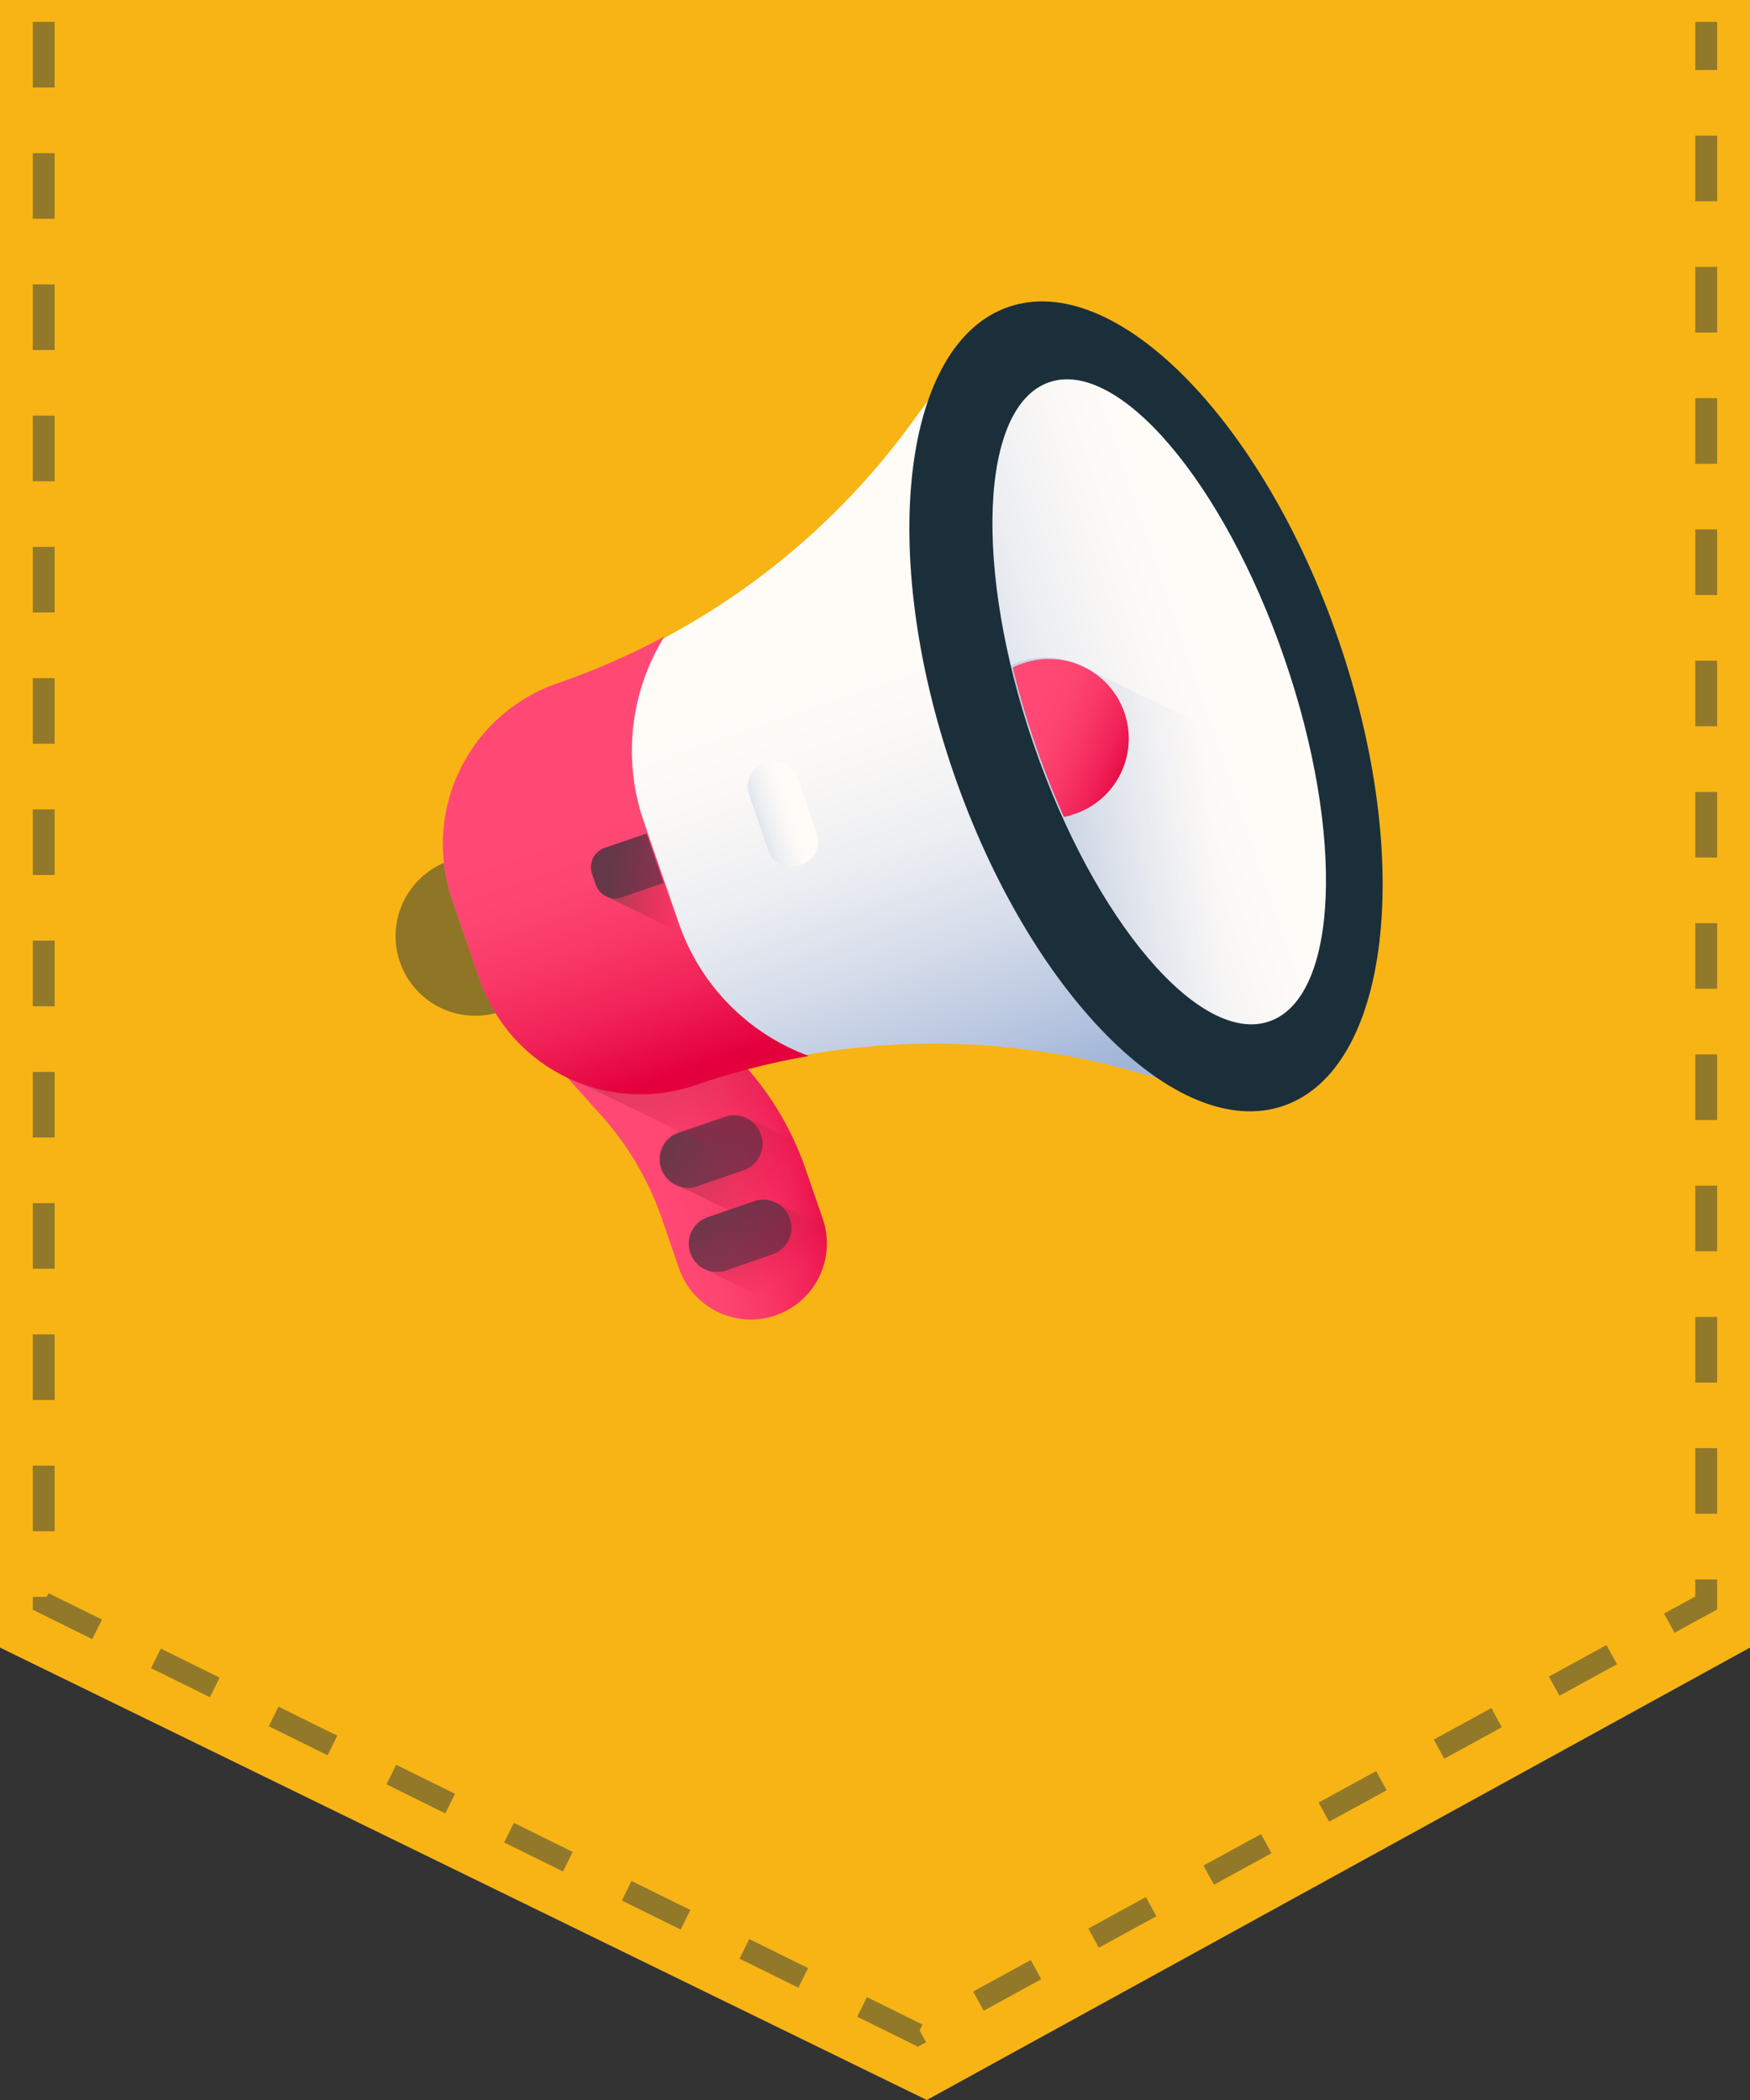
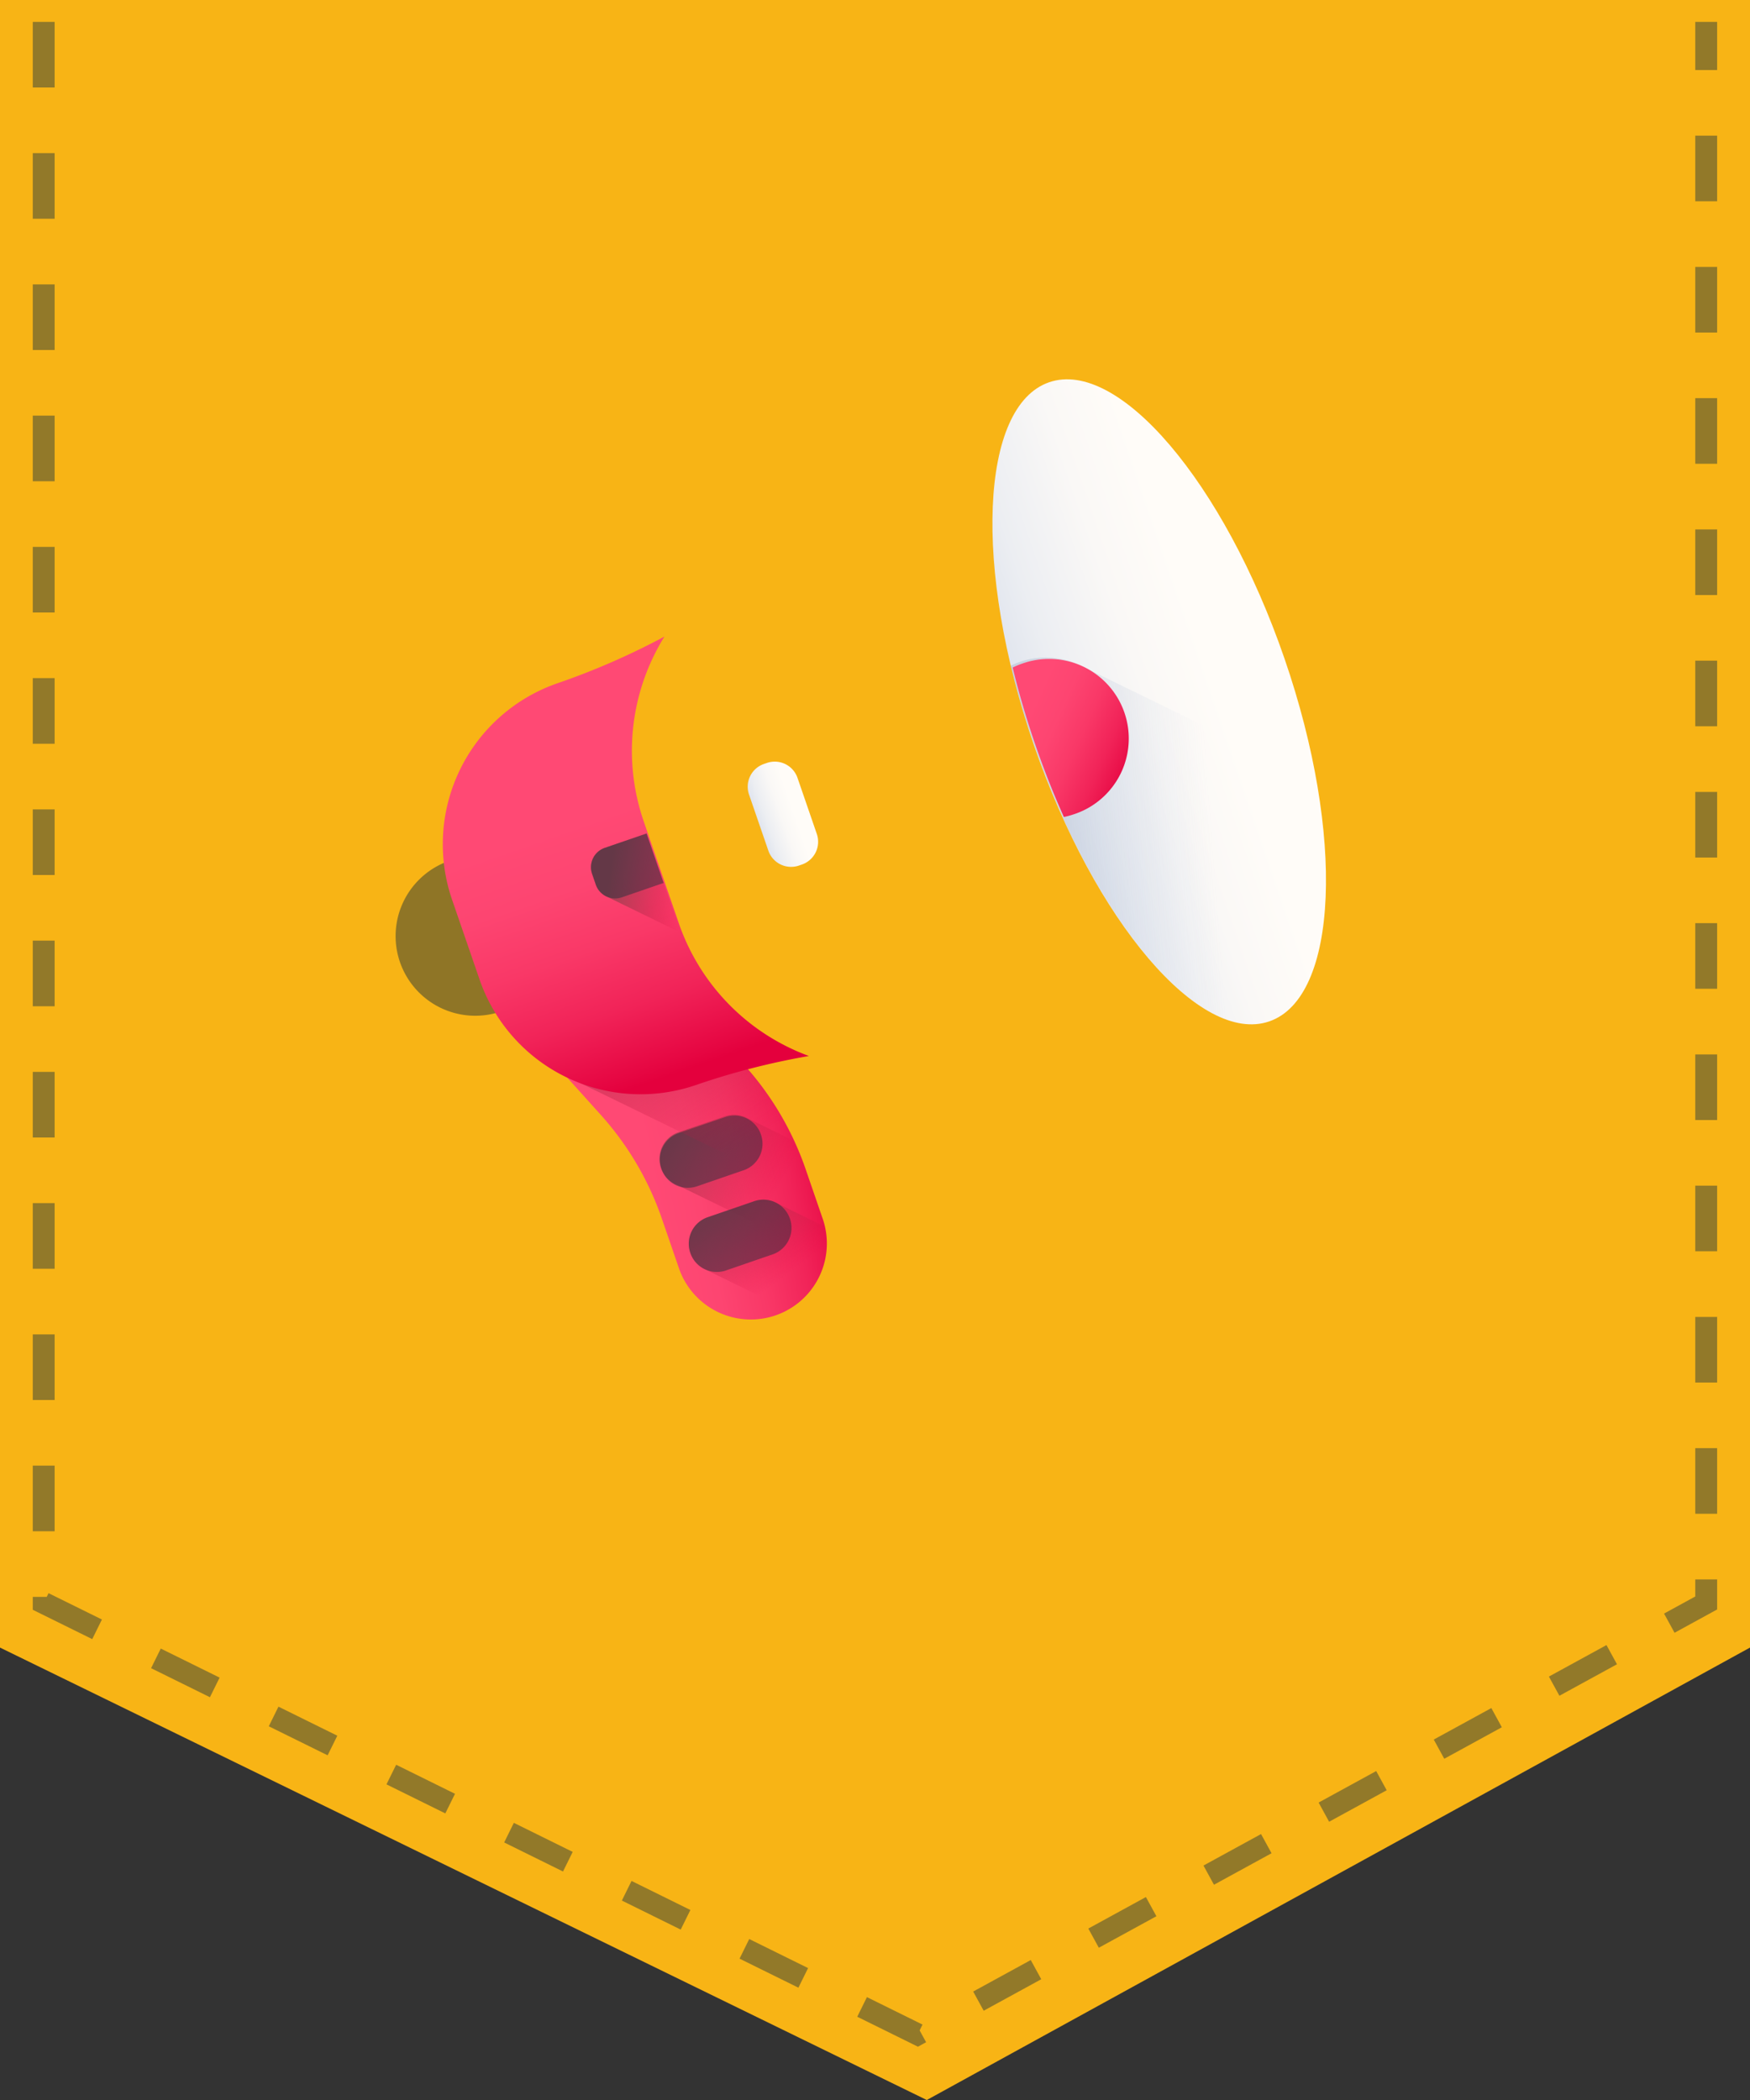
<svg xmlns="http://www.w3.org/2000/svg" xmlns:xlink="http://www.w3.org/1999/xlink" width="80" height="96" viewBox="0 0 80 96">
  <rect x="0" y="0" width="80" height="96" fill="#333333" stroke="none" />
  <defs>
    <linearGradient id="linear-gradient" x1="0.5" y1="0.329" x2="0.5" y2="0.941" gradientUnits="objectBoundingBox">
      <stop offset="0" stop-color="#fffcf8" />
      <stop offset="0.188" stop-color="#faf8f6" />
      <stop offset="0.404" stop-color="#eceef2" />
      <stop offset="0.635" stop-color="#d5dcea" />
      <stop offset="0.875" stop-color="#b5c4df" />
      <stop offset="1" stop-color="#a1b5d8" />
    </linearGradient>
    <linearGradient id="linear-gradient-2" x1="0.257" y1="0.42" x2="1.178" y2="0.603" gradientUnits="objectBoundingBox">
      <stop offset="0" stop-color="#ff4974" />
      <stop offset="0.228" stop-color="#fd4571" />
      <stop offset="0.466" stop-color="#f93867" />
      <stop offset="0.71" stop-color="#f12358" />
      <stop offset="0.955" stop-color="#e60642" />
      <stop offset="1" stop-color="#e4003d" />
    </linearGradient>
    <linearGradient id="linear-gradient-3" x1="0.714" y1="0.557" x2="0.209" y2="-0.165" gradientUnits="objectBoundingBox">
      <stop offset="0" stop-color="#e4003d" stop-opacity="0" />
      <stop offset="0.223" stop-color="#cd1845" stop-opacity="0.224" />
      <stop offset="0.503" stop-color="#b82e4d" stop-opacity="0.502" />
      <stop offset="0.768" stop-color="#ab3c51" stop-opacity="0.769" />
      <stop offset="1" stop-color="#a64153" />
    </linearGradient>
    <linearGradient id="linear-gradient-4" x1="0.632" y1="0.701" x2="0.271" y2="-0.257" xlink:href="#linear-gradient-3" />
    <linearGradient id="linear-gradient-5" x1="0.562" y1="0.679" x2="0.33" y2="-0.525" xlink:href="#linear-gradient-3" />
    <linearGradient id="linear-gradient-6" x1="0.5" y1="0.329" x2="0.5" y2="0.941" xlink:href="#linear-gradient-2" />
    <linearGradient id="linear-gradient-7" x1="0.724" y1="0.5" x2="-0.673" y2="0.5" xlink:href="#linear-gradient" />
    <linearGradient id="linear-gradient-8" x1="0.521" y1="0.596" x2="-1.392" y2="-0.238" gradientUnits="objectBoundingBox">
      <stop offset="0" stop-color="#a1b5d8" stop-opacity="0" />
      <stop offset="0.67" stop-color="#8190a4" stop-opacity="0.671" />
      <stop offset="1" stop-color="#748290" />
    </linearGradient>
    <linearGradient id="linear-gradient-10" x1="0.724" y1="0.5" x2="-0.673" y2="0.5" xlink:href="#linear-gradient" />
    <linearGradient id="linear-gradient-11" x1="1.166" y1="0.748" x2="0.385" y2="0.088" xlink:href="#linear-gradient-3" />
    <linearGradient id="linear-gradient-12" x1="0.206" y1="0.208" x2="0.709" y2="1.004" xlink:href="#linear-gradient-2" />
  </defs>
  <g id="Group_62860" data-name="Group 62860" transform="translate(-6669.001 78)">
    <path id="Path_80038" data-name="Path 80038" d="M7792.962-1236.318V-1161l42.368,20.683L7872.962-1161v-75.317Z" transform="translate(-1123.961 1158.318)" fill="#f8b415" />
    <path id="Path_80046" data-name="Path 80046" d="M6795.056-631.258v72.279l39.953,19.721,36.047-19.721v-72.279" transform="translate(-124.057 554.258)" fill="none" stroke="#927929" stroke-width="1" stroke-dasharray="3" />
    <g id="Group_60302" data-name="Group 60302" transform="translate(6681.014 -52.231) rotate(-19)">
-       <path id="Path_80048" data-name="Path 80048" d="M43.487,31.629A7.763,7.763,0,0,0,35.7,39.367V43.2a7.763,7.763,0,0,0,7.787,7.739,33.464,33.464,0,0,1,19.069,5.959l2.148,1.49V24.18l-2.148,1.49a33.467,33.467,0,0,1-19.069,5.959Zm0,0" transform="translate(-32.519 -22.026)" fill="url(#linear-gradient)" />
      <path id="Path_80049" data-name="Path 80049" d="M66.557,297.254H59.605l1.092,2.574a13.823,13.823,0,0,1,1.1,5.4v2.461a3.476,3.476,0,0,0,6.951,0v-2.461a13.823,13.823,0,0,0-1.1-5.4Zm0,0" transform="translate(-54.295 -270.984)" fill="url(#linear-gradient-2)" />
      <path id="Path_80050" data-name="Path 80050" d="M96.408,347.68H94.154a1.279,1.279,0,0,0-1.279,1.279v.014a1.275,1.275,0,0,0,.439.963l5.327,5.326a3.458,3.458,0,0,0,.412-1.642V351.16a13.808,13.808,0,0,0-.076-1.436l-1.605-1.605A1.274,1.274,0,0,0,96.408,347.68Zm0,0" transform="translate(-84.653 -316.918)" fill="url(#linear-gradient-3)" />
      <path id="Path_80051" data-name="Path 80051" d="M96.408,350.253H94.154a1.279,1.279,0,0,1-1.279-1.279v-.014a1.279,1.279,0,0,1,1.279-1.279h2.255a1.279,1.279,0,0,1,1.279,1.279v.014A1.279,1.279,0,0,1,96.408,350.253Zm0,0" transform="translate(-84.652 -316.879)" fill="#1b2f3b" opacity="0.47" />
      <path id="Path_80052" data-name="Path 80052" d="M97.368,394.224a1.275,1.275,0,0,0-.963-.439H94.151a1.279,1.279,0,0,0-1.279,1.279v.014a1.275,1.275,0,0,0,.439.963l2.978,2.978a3.477,3.477,0,0,0,2.748-3.127Zm0,0" transform="translate(-84.65 -358.915)" fill="url(#linear-gradient-4)" />
      <path id="Path_80053" data-name="Path 80053" d="M96.408,396.357H94.154a1.279,1.279,0,0,1-1.279-1.279v-.014a1.279,1.279,0,0,1,1.279-1.279h2.255a1.279,1.279,0,0,1,1.279,1.279v.014A1.279,1.279,0,0,1,96.408,396.357Zm0,0" transform="translate(-84.652 -358.915)" fill="#1b2f3b" opacity="0.47" />
      <path id="Path_80054" data-name="Path 80054" d="M68.747,306.618v-1.392a13.82,13.82,0,0,0-1.1-5.4l-1.092-2.574H59.605l.165.388Zm0,0" transform="translate(-54.295 -270.984)" fill="url(#linear-gradient-5)" />
      <path id="Path_80055" data-name="Path 80055" d="M7.282,180.1a3.641,3.641,0,1,1-3.641-3.641A3.641,3.641,0,0,1,7.282,180.1Zm0,0" transform="translate(0 -160.841)" fill="#1b2f3b" opacity="0.47" />
      <path id="Path_80056" data-name="Path 80056" d="M45.15,116.106V111.2a9.9,9.9,0,0,1,3.647-7.686,33.3,33.3,0,0,1-5.31.427,7.787,7.787,0,0,0-7.787,7.787v3.852a7.787,7.787,0,0,0,7.787,7.787,33.3,33.3,0,0,1,5.31.427A9.9,9.9,0,0,1,45.15,116.106Zm0,0" transform="translate(-32.519 -94.387)" fill="url(#linear-gradient-6)" />
-       <path id="Path_80057" data-name="Path 80057" d="M321.65,19.312C321.65,8.646,317.483,0,312.341,0s-9.309,8.646-9.309,19.312,4.168,19.312,9.309,19.312S321.65,29.977,321.65,19.312Zm0,0" transform="translate(-276.288)" fill="#1b2f3b" />
      <path id="Path_80058" data-name="Path 80058" d="M358.8,58.783c0-8.533-2.713-15.451-6.059-15.451s-6.06,6.917-6.06,15.451,2.713,15.451,6.06,15.451S358.8,67.316,358.8,58.783Zm0,0" transform="translate(-316.05 -39.471)" fill="url(#linear-gradient-7)" />
      <path id="Path_80059" data-name="Path 80059" d="M358.362,186c-.01.07-.021.139-.033.208-.04.25-.084.495-.131.737-.018.1-.036.194-.056.29q-.2,1.021-.462,1.949c-.025.094-.052.186-.078.277,0,.01-.005.018-.008.027-.026.09-.054.18-.081.27s-.06.2-.091.291c-.024.078-.049.153-.074.228-.011.033-.021.065-.033.1-.028.081-.055.16-.083.239-.034.1-.069.2-.106.292s-.063.167-.094.248c-.017.044-.034.088-.052.132s-.034.086-.052.129c-.035.086-.07.17-.106.254-.021.05-.042.1-.065.149s-.047.107-.071.159-.055.122-.084.182c-.142.3-.291.589-.445.858-.971,1.7-2.145,2.694-3.409,2.694-2.87,0-5.274-5.125-5.9-12-.008-.093-.017-.187-.024-.281q-.022-.256-.04-.518c0-.026,0-.053-.005-.08-.011-.167-.021-.337-.03-.506-.006-.109-.011-.219-.017-.328,0-.023,0-.046,0-.069l-.016-.395a.266.266,0,0,0,0-.034c0-.131-.007-.26-.01-.391,0-.023,0-.046,0-.068v-.01c0-.092,0-.184-.005-.277,0-.065,0-.129,0-.2,0-.134,0-.268,0-.4s0-.268,0-.4c0-.064,0-.127,0-.191l.006-.318c0-.022,0-.045,0-.067,0-.076,0-.15.006-.224q0-.143.01-.284,0-.159.013-.319c0-.014,0-.029,0-.042,0-.037,0-.074.005-.11q.032-.67.088-1.323c.01-.129.022-.258.034-.386a3.628,3.628,0,0,1,3.148,1.159Zm0,0" transform="translate(-316.054 -160.95)" fill="url(#linear-gradient-8)" />
      <path id="Path_80060" data-name="Path 80060" d="M163.082,186.842h-.144a1.1,1.1,0,0,1-1.1-1.1v-2.712a1.1,1.1,0,0,1,1.1-1.1h.144a1.1,1.1,0,0,1,1.1,1.1v2.712A1.1,1.1,0,0,1,163.082,186.842Zm0,0" transform="translate(-147.501 -165.815)" fill="url(#linear-gradient-7)" />
      <path id="Path_80061" data-name="Path 80061" d="M199.711,186.842h-.144a1.1,1.1,0,0,1-1.1-1.1v-2.712a1.1,1.1,0,0,1,1.1-1.1h.144a1.1,1.1,0,0,1,1.1,1.1v2.712A1.1,1.1,0,0,1,199.711,186.842Zm0,0" transform="translate(-180.886 -165.815)" fill="url(#linear-gradient-10)" />
      <path id="Path_80062" data-name="Path 80062" d="M111.55,200.443V196.1h-2.021a.935.935,0,0,0-.935.935v.52a.931.931,0,0,0,.3.689l2.662,2.662c-.007-.153-.011-.306-.011-.461Zm0,0" transform="translate(-98.977 -178.731)" fill="url(#linear-gradient-11)" />
      <path id="Path_80063" data-name="Path 80063" d="M111.55,196.1h-2.021a.935.935,0,0,0-.935.935v.52a.935.935,0,0,0,.935.935h2.021Zm0,0" transform="translate(-98.976 -178.725)" fill="#1b2f3b" opacity="0.47" />
      <path id="Path_80064" data-name="Path 80064" d="M347.311,176.461a3.681,3.681,0,0,0-.457.03c-.111,1.176-.17,2.4-.17,3.667,0,1.223.055,2.412.159,3.554a3.708,3.708,0,0,0,.468.031,3.641,3.641,0,1,0,0-7.281Zm0,0" transform="translate(-315.986 -160.841)" fill="url(#linear-gradient-12)" />
    </g>
  </g>
</svg>